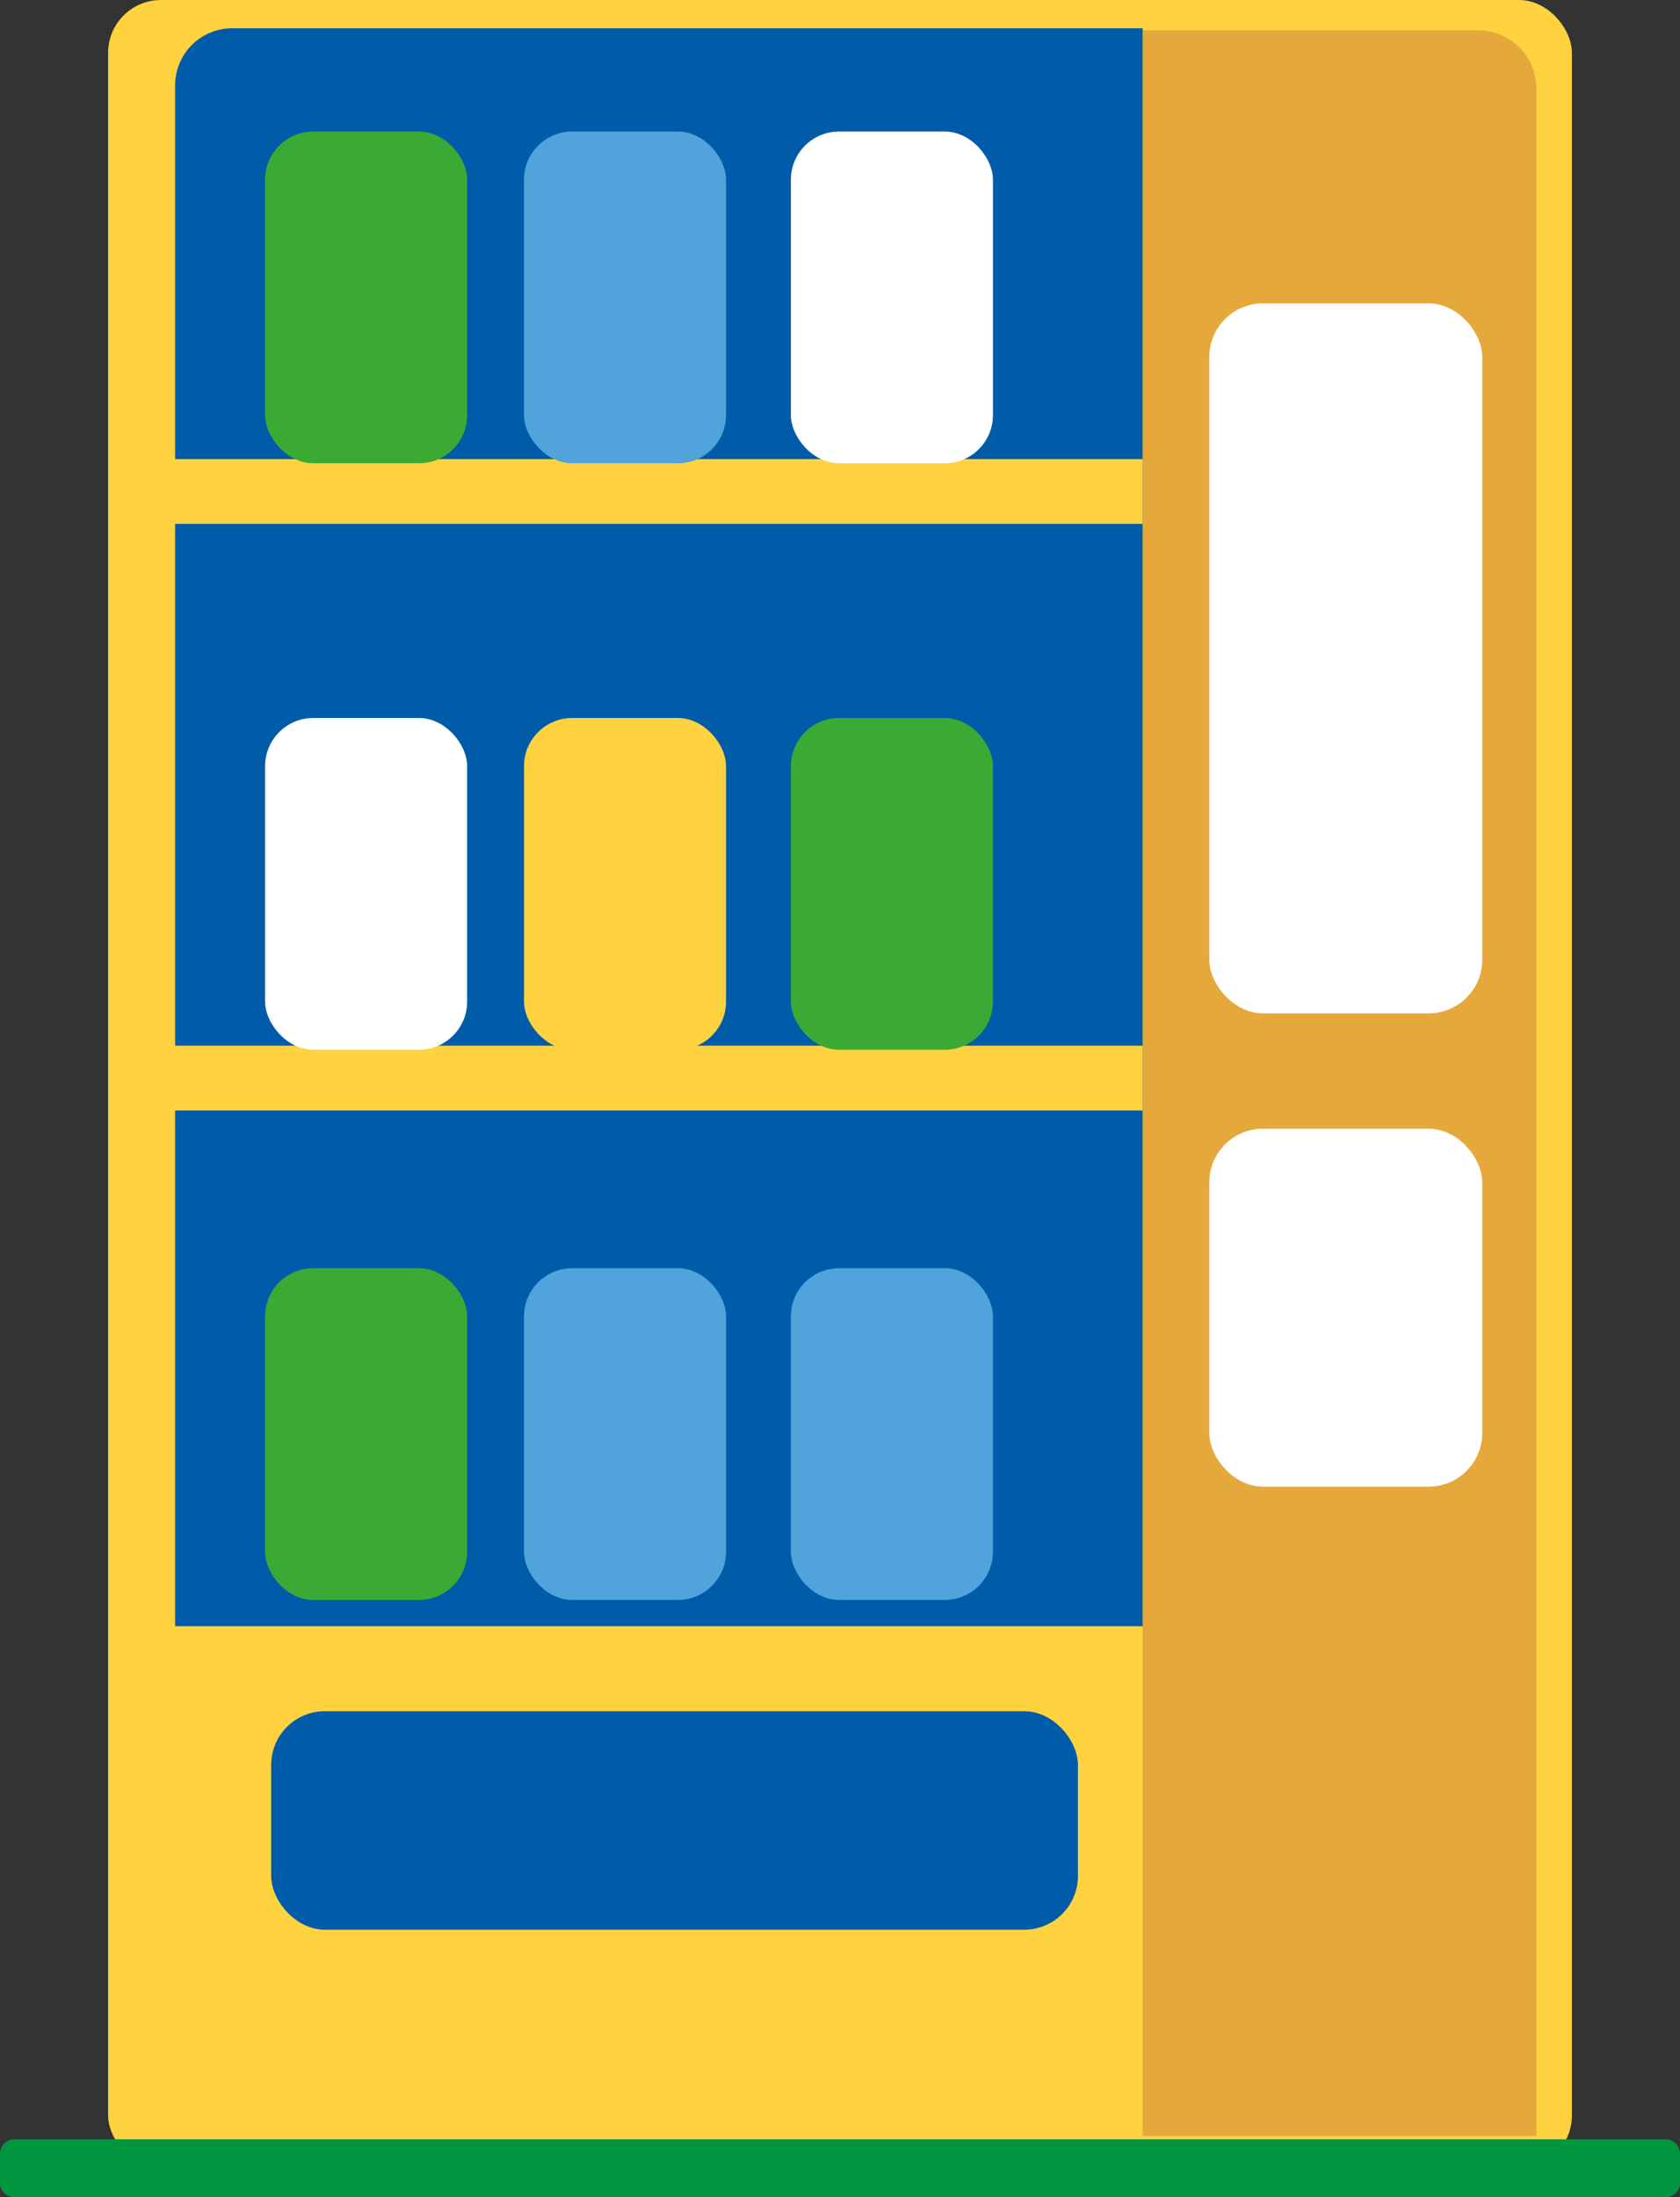
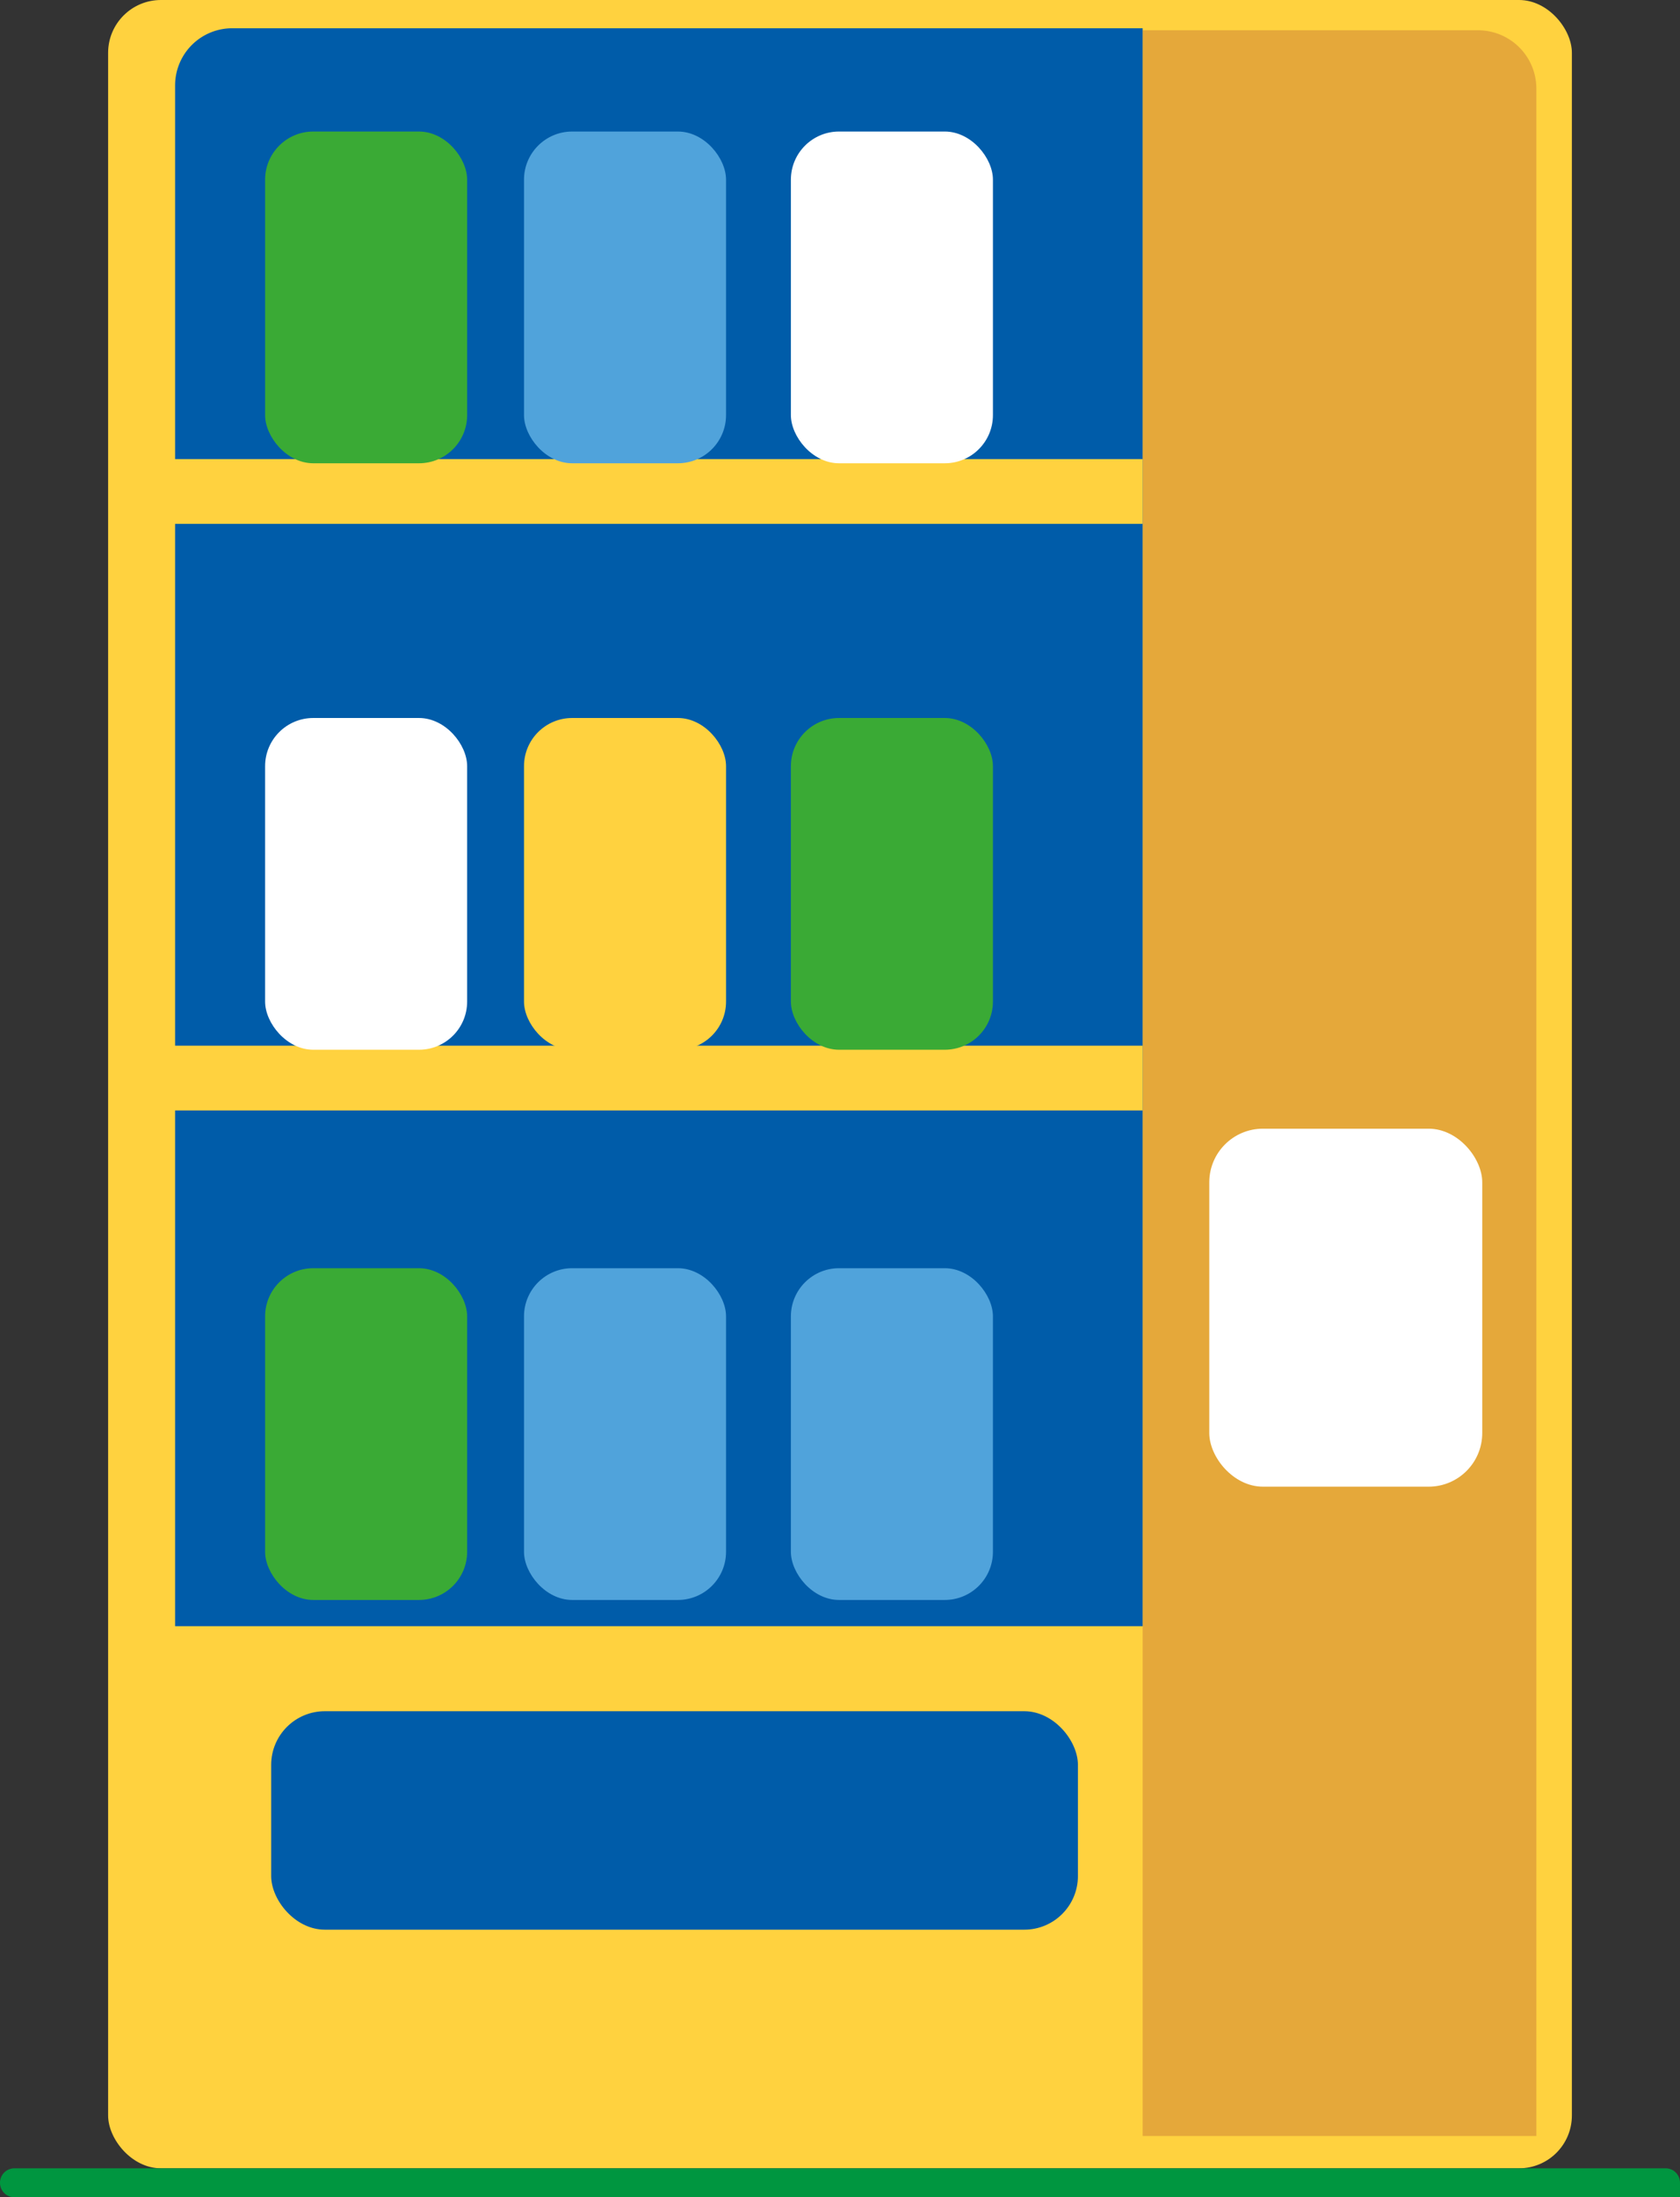
<svg xmlns="http://www.w3.org/2000/svg" viewBox="0 0 140.94 184.26">
  <rect x="0" y="0" width="140.94" height="184.26" fill="#333333" stroke="none" />
  <defs>
    <style>.a{fill:#ffd23f;}.b{fill:#009640;}.c{fill:#e5a83a;}.d{fill:#fff;}.e{fill:#005ca9;}.f{fill:#3aaa35;}.g{fill:#50a3db;}</style>
  </defs>
  <title>Ресурс 11</title>
  <rect class="a" x="9.07" width="122.8" height="181.83" rx="4.43" />
-   <path class="b" d="M139.72,184.26H1.22A1.21,1.21,0,0,1,0,183.05v-2.43a1.21,1.21,0,0,1,1.22-1.22h138.5a1.21,1.21,0,0,1,1.22,1.22v2.43A1.21,1.21,0,0,1,139.72,184.26Z" />
+   <path class="b" d="M139.72,184.26H1.22A1.21,1.21,0,0,1,0,183.05a1.21,1.21,0,0,1,1.22-1.22h138.5a1.21,1.21,0,0,1,1.22,1.22v2.43A1.21,1.21,0,0,1,139.72,184.26Z" />
  <path class="c" d="M95.86,2.54H124a4.89,4.89,0,0,1,4.89,4.89V179.12a0,0,0,0,1,0,0H95.86a0,0,0,0,1,0,0V2.54A0,0,0,0,1,95.86,2.54Z" />
-   <rect class="d" x="101.45" y="25.44" width="22.9" height="59.54" rx="4.5" />
  <rect class="d" x="101.45" y="94.65" width="22.9" height="30.02" rx="4.5" />
  <rect class="e" x="22.75" y="143.5" width="67.68" height="18.32" rx="4.5" />
  <path class="e" d="M19.49,2.37H95.86a0,0,0,0,1,0,0v134a0,0,0,0,1,0,0H14.69a0,0,0,0,1,0,0V7.17A4.79,4.79,0,0,1,19.49,2.37Z" />
  <rect class="a" x="14.44" y="38.5" width="81.42" height="5.43" />
  <rect class="a" x="14.44" y="87.69" width="81.42" height="5.43" />
  <rect class="f" x="22.24" y="11.03" width="16.95" height="27.82" rx="4.04" />
  <rect class="g" x="43.96" y="11.03" width="16.95" height="27.82" rx="4.04" />
  <rect class="d" x="66.35" y="11.03" width="16.95" height="27.82" rx="4.04" />
  <rect class="d" x="22.24" y="60.21" width="16.95" height="27.82" rx="4.04" />
  <rect class="a" x="43.96" y="60.21" width="16.95" height="27.82" rx="4.04" />
  <rect class="f" x="66.35" y="60.21" width="16.95" height="27.82" rx="4.04" />
  <rect class="f" x="22.24" y="106.35" width="16.95" height="27.82" rx="4.04" />
  <rect class="g" x="43.96" y="106.35" width="16.95" height="27.82" rx="4.04" />
  <rect class="g" x="66.35" y="106.35" width="16.95" height="27.82" rx="4.04" />
</svg>